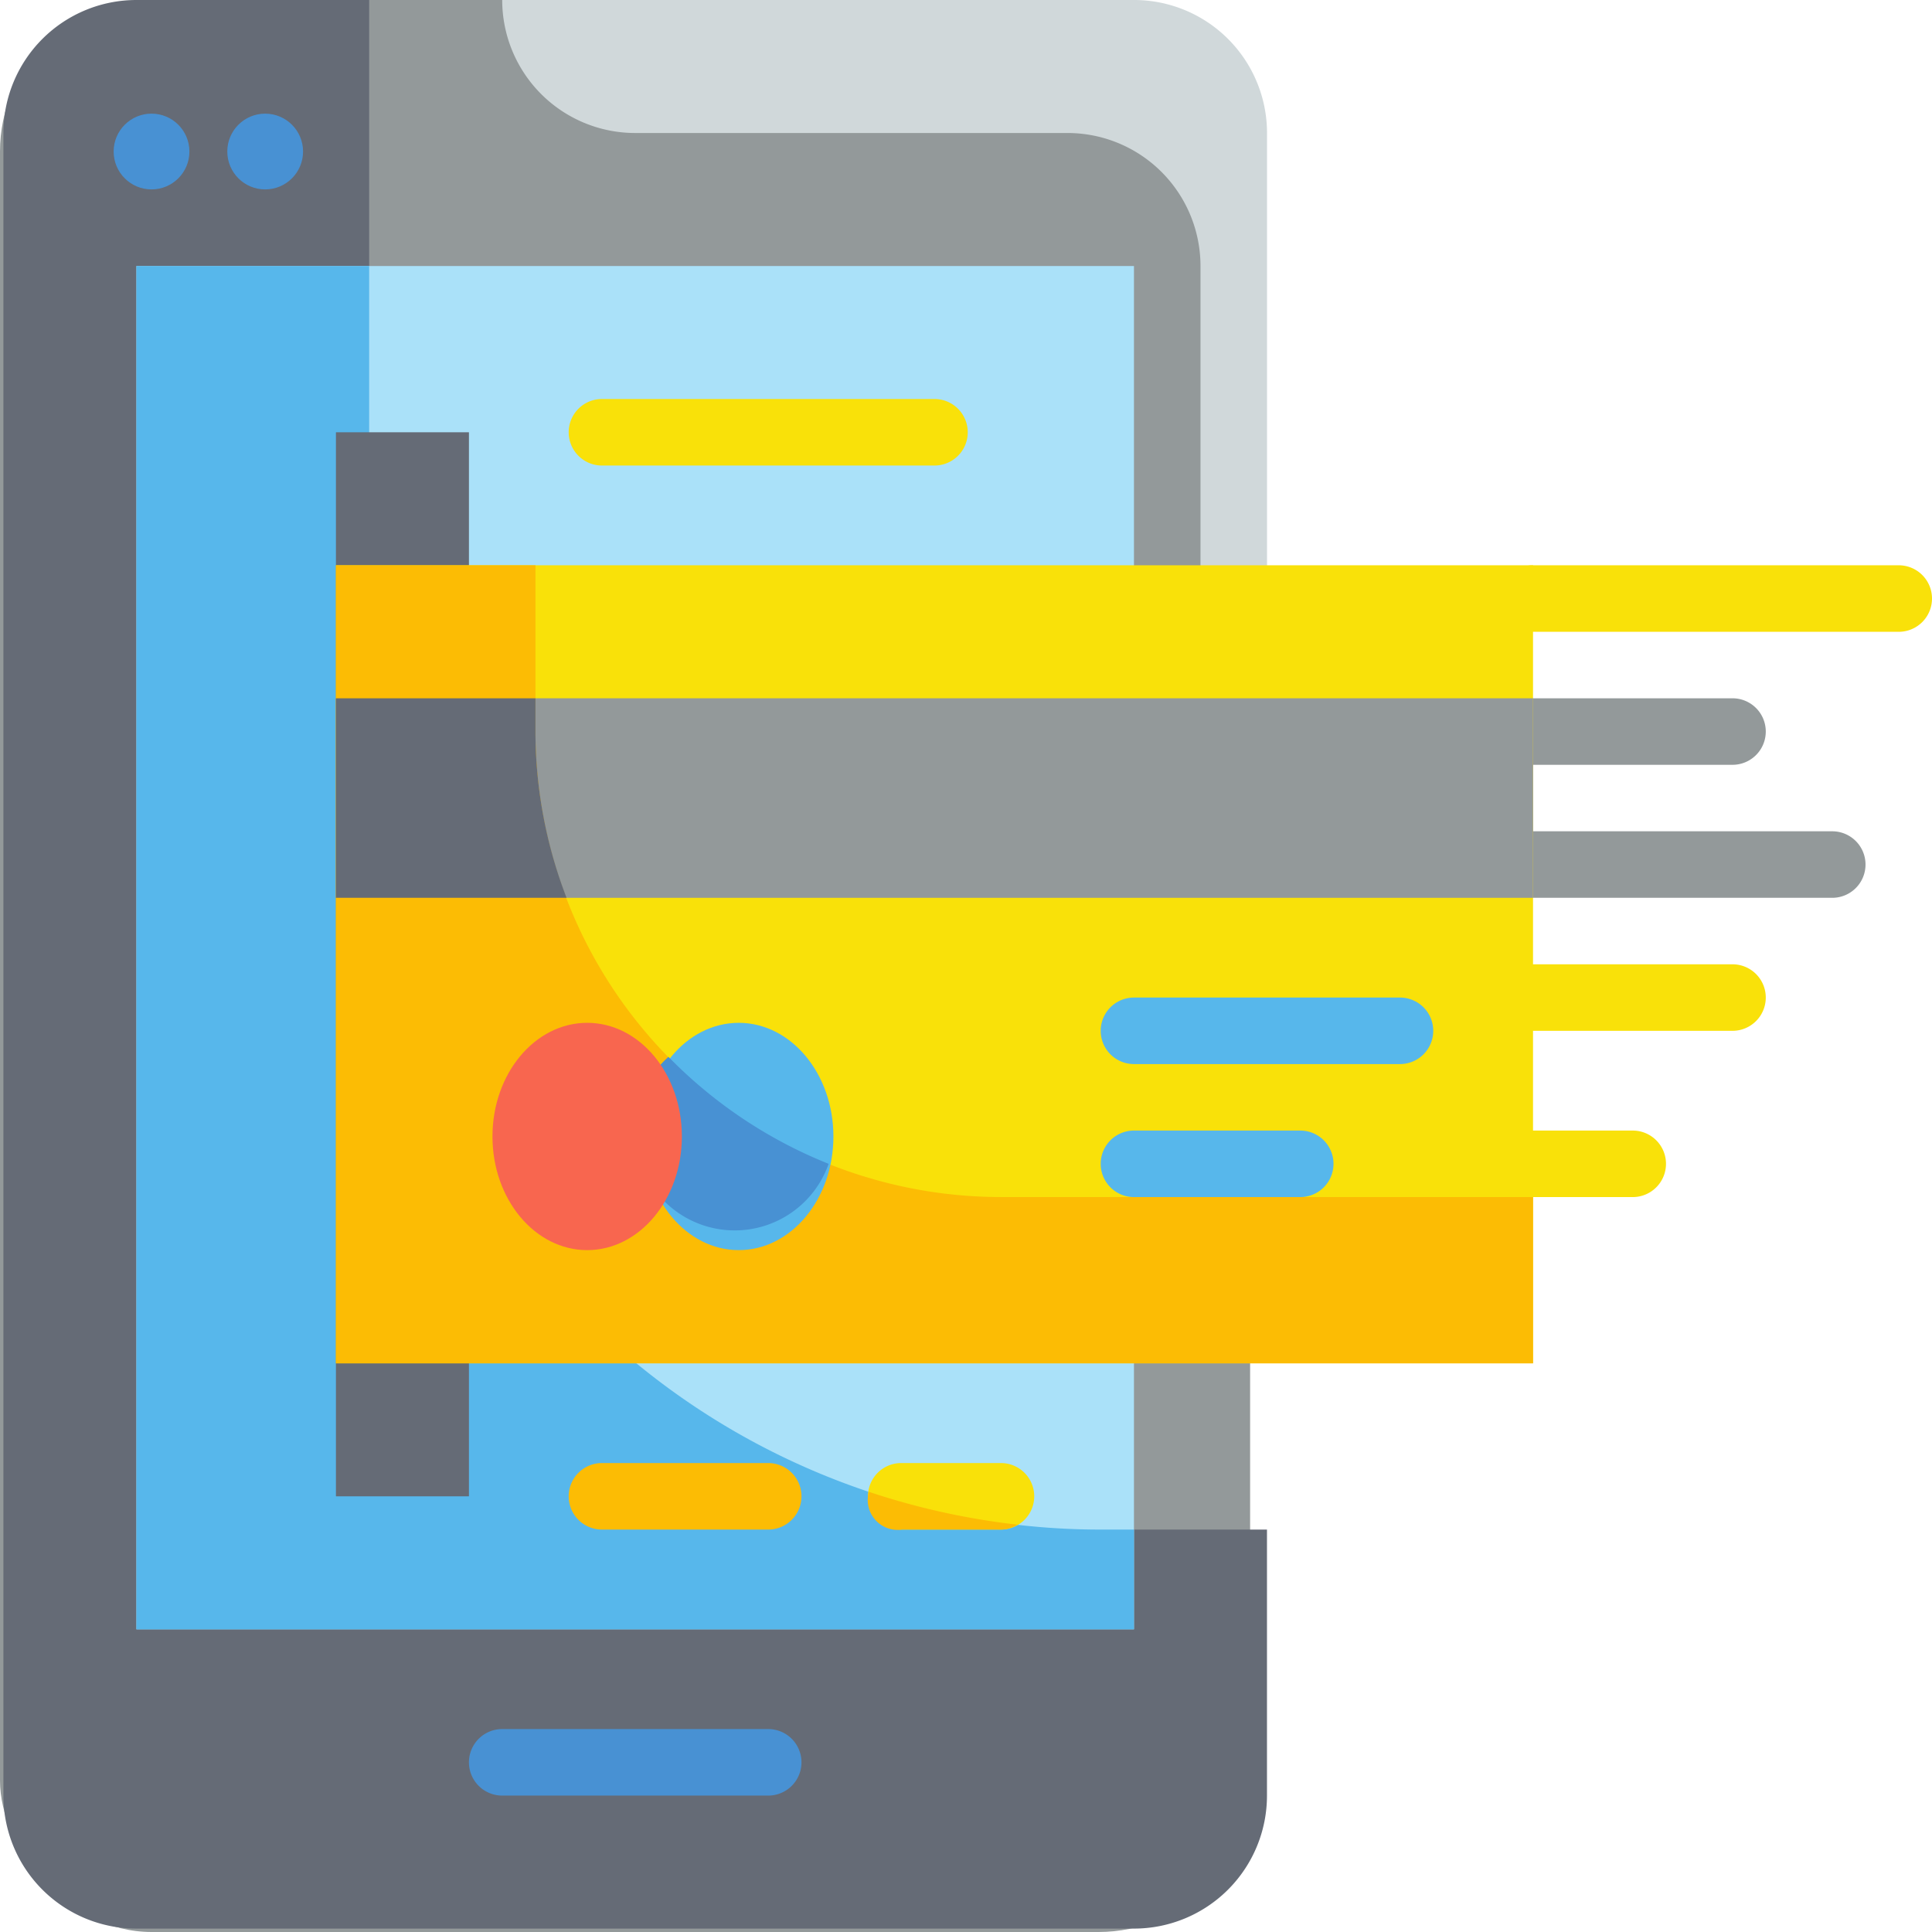
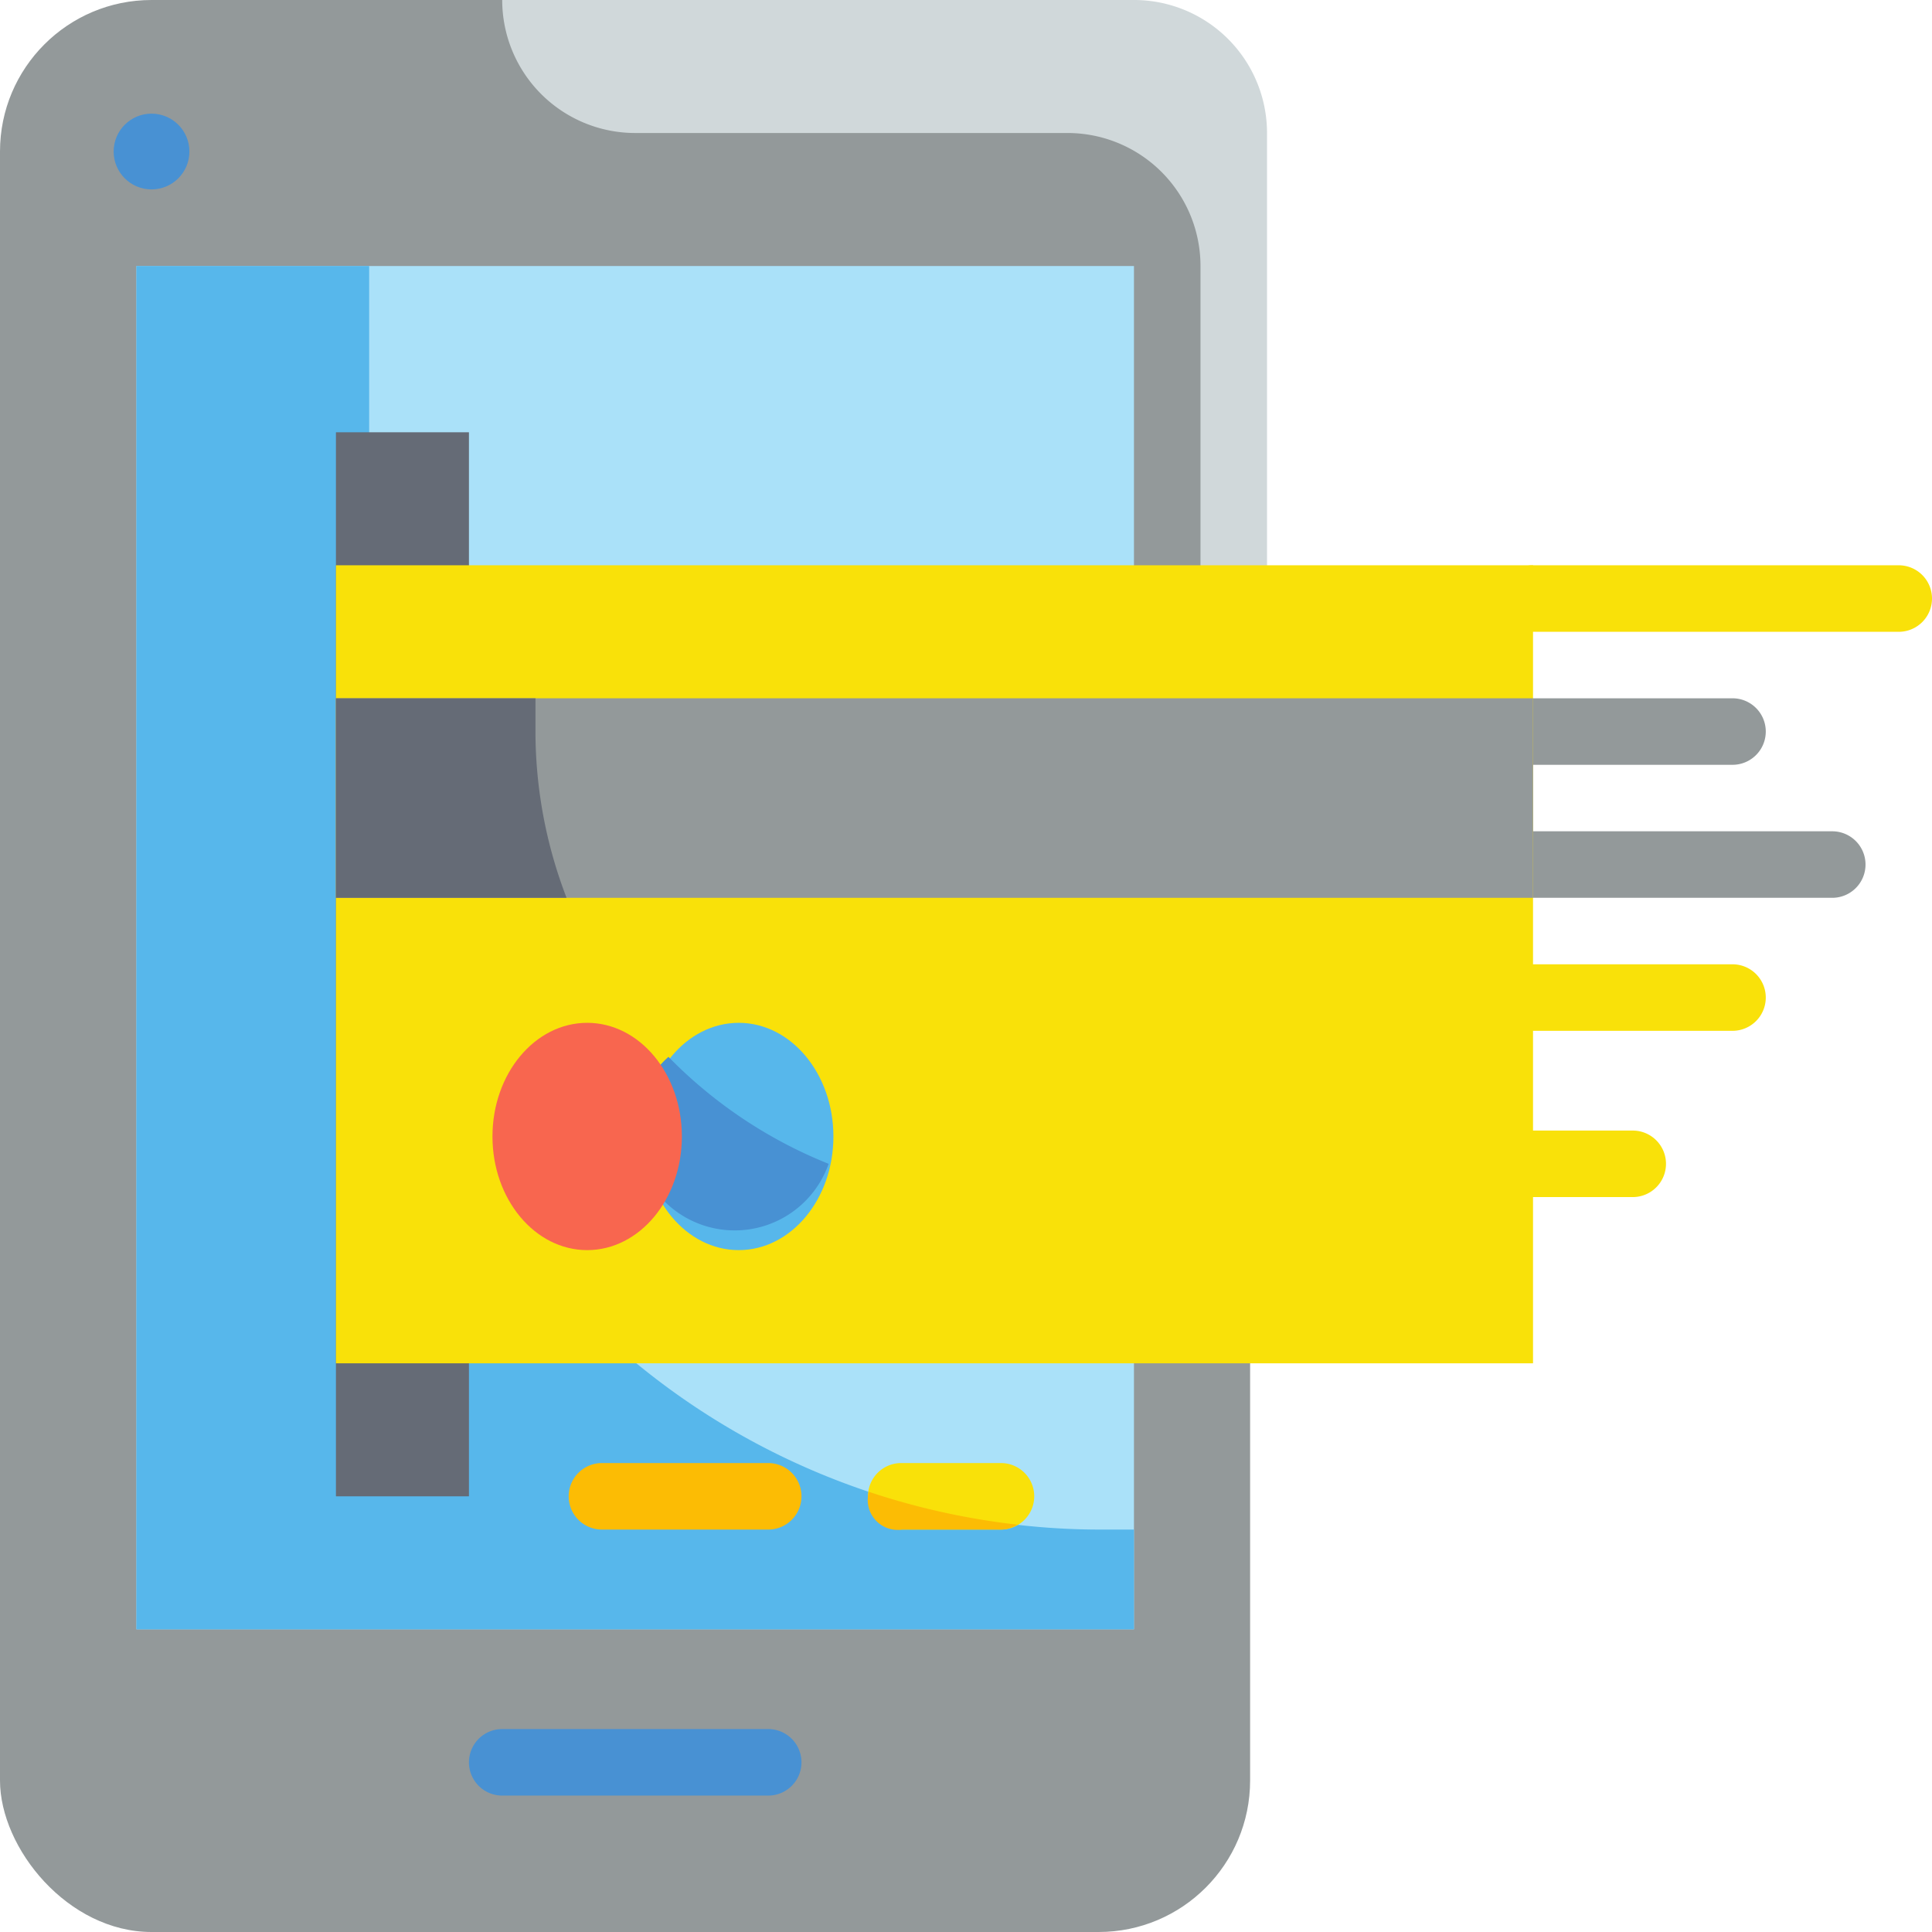
<svg xmlns="http://www.w3.org/2000/svg" width="51" height="51">
  <g transform="translate(-.08)">
    <rect width="33" height="51" rx="4" transform="translate(.08)" fill="#93999a" />
-     <path d="M29.136 40.377A19.311 19.311 0 019.825 21.066V0H3.681A3.511 3.511 0 00.17 3.511V47.4a3.511 3.511 0 003.511 3.51h26.333a3.511 3.511 0 003.511-3.51v-7.023z" fill="#656b76" />
    <path d="M3.681 7.022h26.333V43.01H3.681z" fill="#aae1f9" />
    <path d="M13.337 0a3.511 3.511 0 003.511 3.511h11.411a3.511 3.511 0 013.511 3.511v21.066a1.756 1.756 0 001.756 1.756V3.511A3.511 3.511 0 0030.014 0z" fill="#d0d8da" />
    <path d="M30.014 40.377h-.878A19.311 19.311 0 019.825 21.066V7.022H3.681V43.01h26.333z" fill="#57b7eb" />
    <g transform="translate(8.948 11.411)">
      <path d="M41.254 5.267h-9.655a.878.878 0 110-1.756h9.655a.878.878 0 110 1.756z" fill="#f9e109" />
      <path d="M36.865 8.778h-5.266a.878.878 0 110-1.756h5.267a.878.878 0 110 1.756zM39.499 12.289h-7.9a.878.878 0 110-1.756h7.9a.878.878 0 110 1.756z" fill="#93999a" />
      <path d="M36.865 15.8h-5.266a.878.878 0 110-1.756h5.267a.878.878 0 110 1.756zM34.232 20.189h-2.633a.878.878 0 110-1.756h2.633a.878.878 0 110 1.756z" fill="#f9e109" />
      <path d="M0 0h3.511v28.088H0z" fill="#656b76" />
      <path d="M0 3.511h31.6v21.066H0z" fill="#f9e109" />
      <path d="M0 7.022h31.6v5.267H0z" fill="#93999a" />
-       <path d="M5.267 7.9V3.511H0v21.066h31.6v-4.389H17.555A12.289 12.289 0 015.267 7.9z" fill="#fcbc04" />
      <path d="M5.267 7.9v-.878H0v5.267h6.088A12.228 12.228 0 015.267 7.9z" fill="#656b76" />
      <ellipse cx="2.5" cy="3" rx="2.5" ry="3" transform="translate(8.132 15.589)" fill="#57b7eb" />
      <path d="M7.9 18.433a2.627 2.627 0 005.106.878 12.289 12.289 0 01-4.228-2.824 2.615 2.615 0 00-.878 1.946z" fill="#4891d3" />
      <ellipse cx="2.5" cy="3" rx="2.5" ry="3" transform="translate(4.132 15.589)" fill="#f8664f" />
      <g fill="#57b7eb">
-         <path d="M28.088 16.678h-7.022a.878.878 0 010-1.756h7.022a.878.878 0 110 1.756zM25.455 20.189h-4.389a.878.878 0 010-1.756h4.389a.878.878 0 010 1.756z" />
-       </g>
+         </g>
    </g>
    <g transform="translate(3.005 3.005)" fill="#4891d3">
      <circle cx="1" cy="1" r="1" transform="translate(.075 -.005)" />
-       <circle cx="1" cy="1" r="1" transform="translate(3.075 -.005)" />
      <path d="M17.354 44.394h-7.022a.878.878 0 110-1.756h7.022a.878.878 0 110 1.756z" />
    </g>
-     <path d="M24.747 12.289H15.97a.878.878 0 010-1.756h8.778a.878.878 0 110 1.756z" fill="#f9e109" />
    <path d="M20.359 40.377H15.97a.878.878 0 010-1.756h4.389a.878.878 0 110 1.756z" fill="#fcbc04" />
    <path d="M26.503 40.377H23.87a.878.878 0 110-1.756h2.633a.878.878 0 110 1.756z" fill="#f9e109" />
    <path d="M23.87 40.376h2.633a.85.85 0 00.43-.129 19.2 19.2 0 01-3.917-.867.79.79 0 00.854 1z" fill="#fcbc04" />
  </g>
</svg>